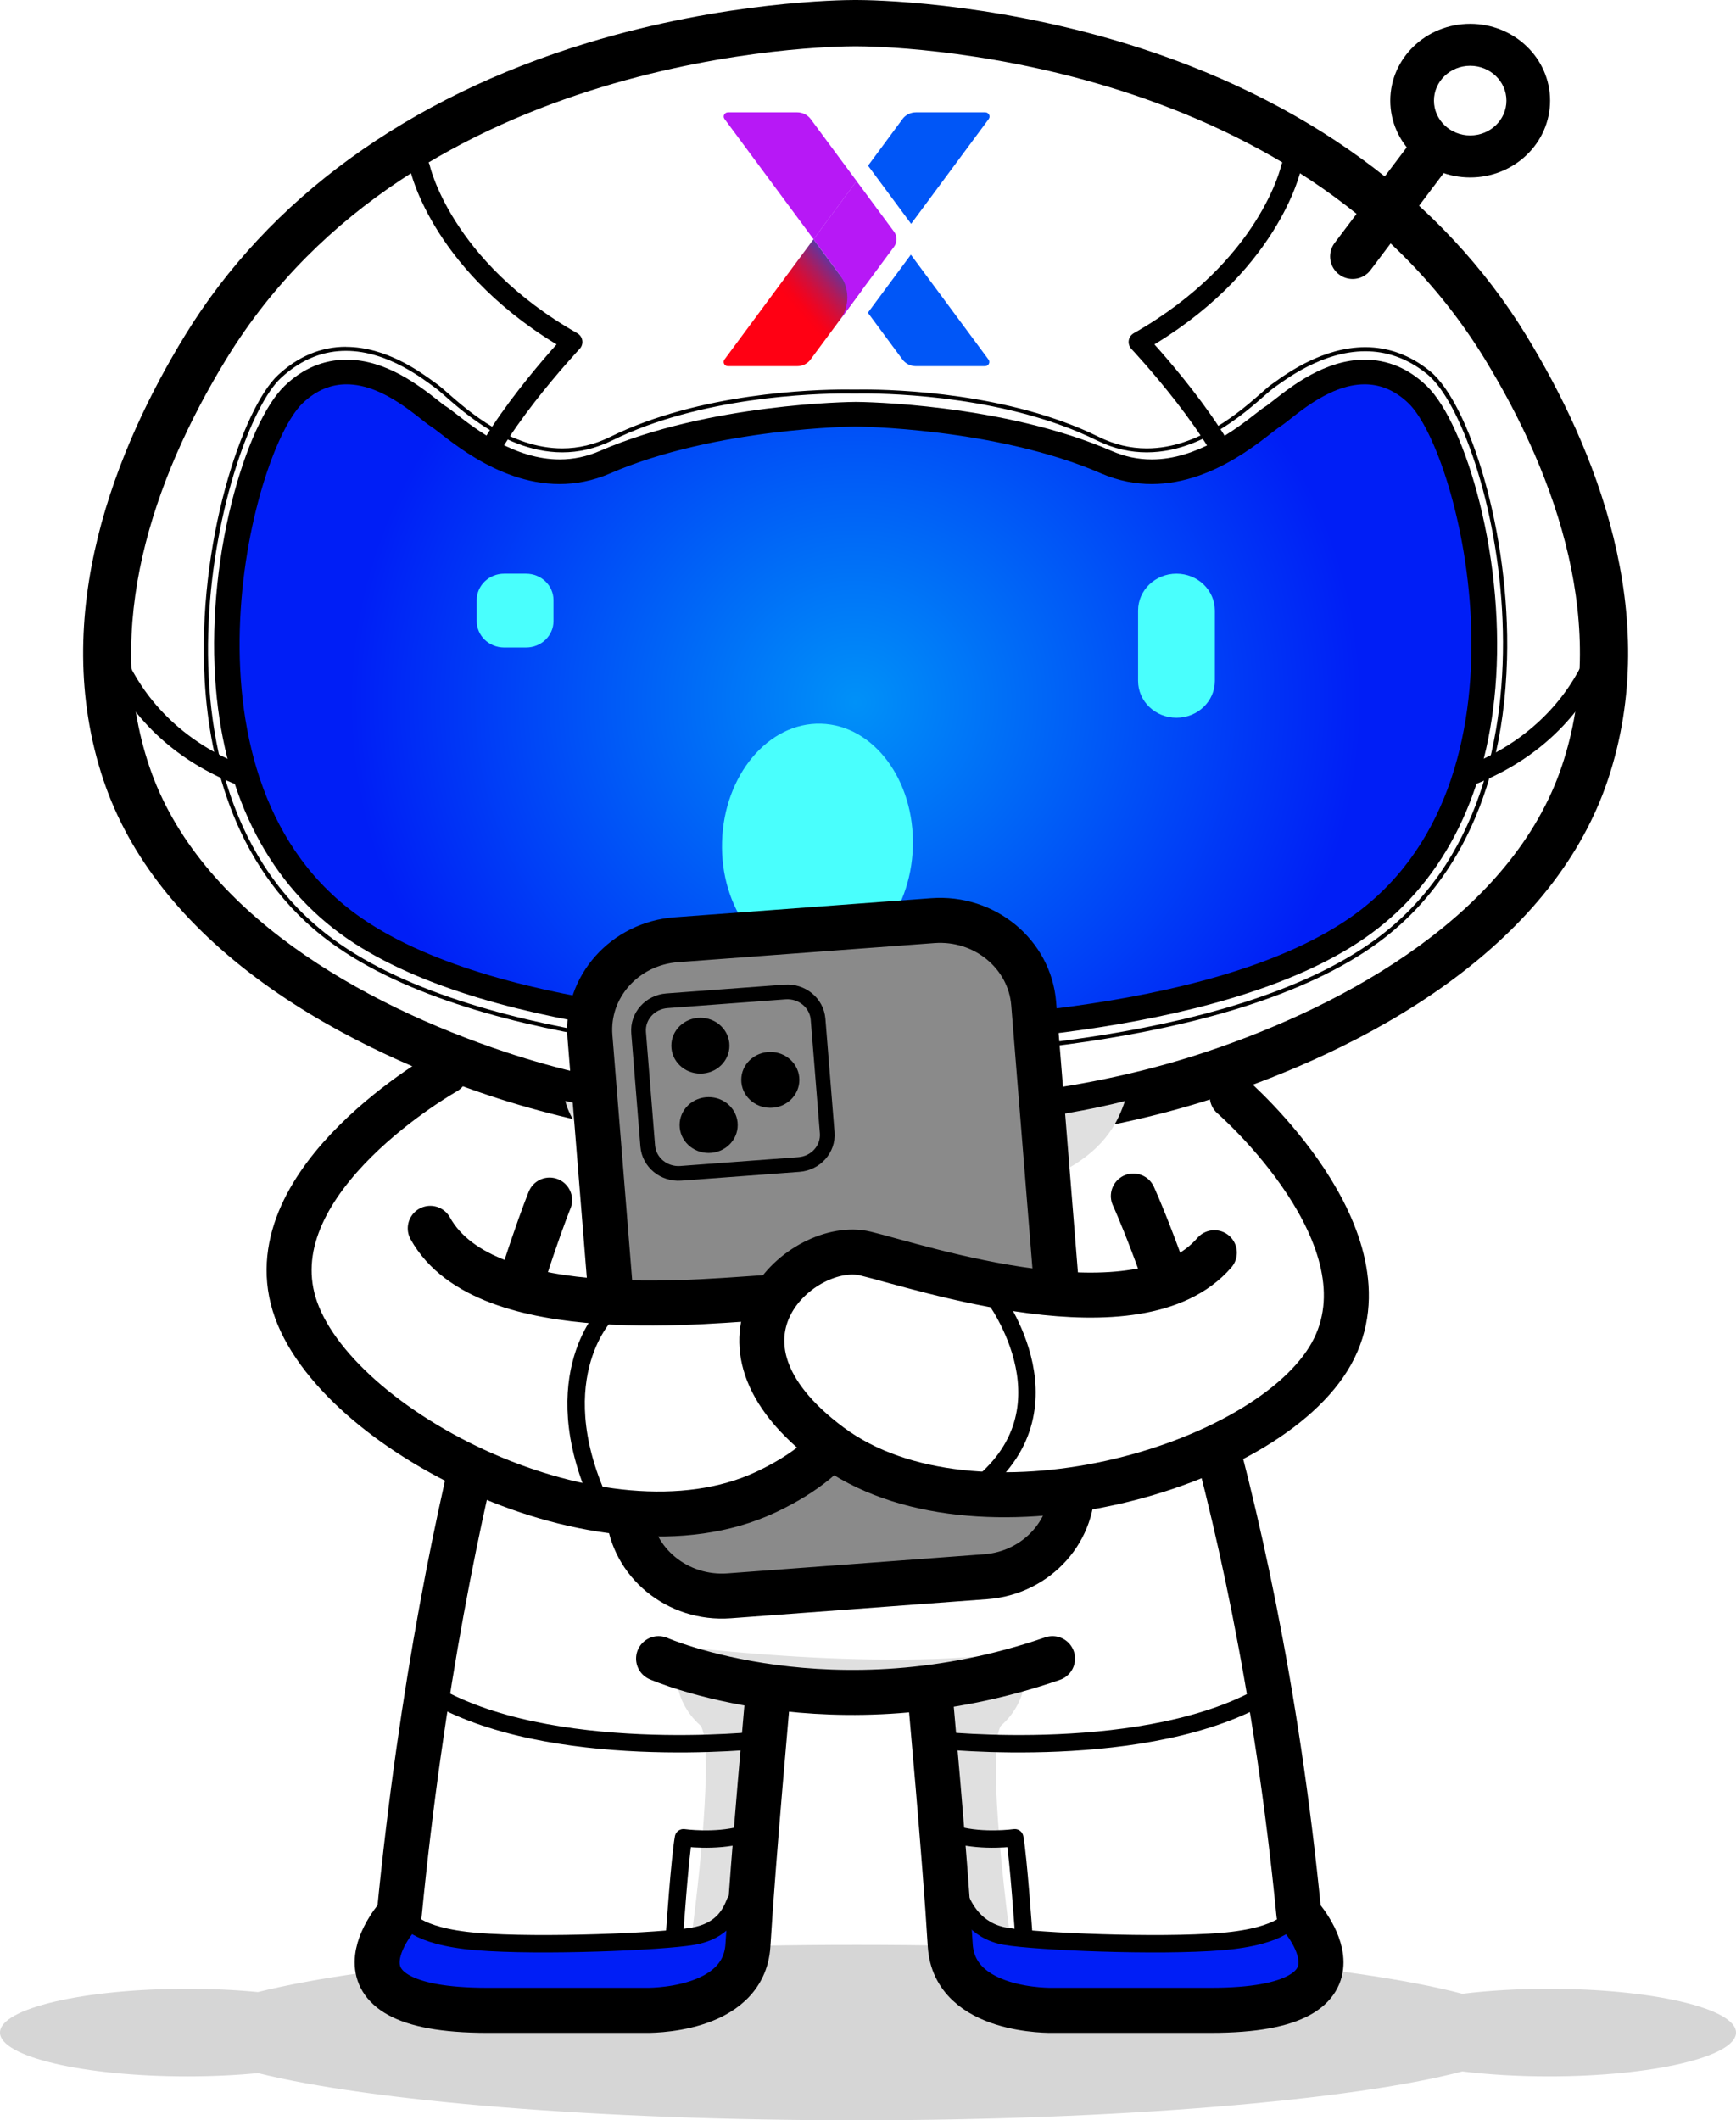
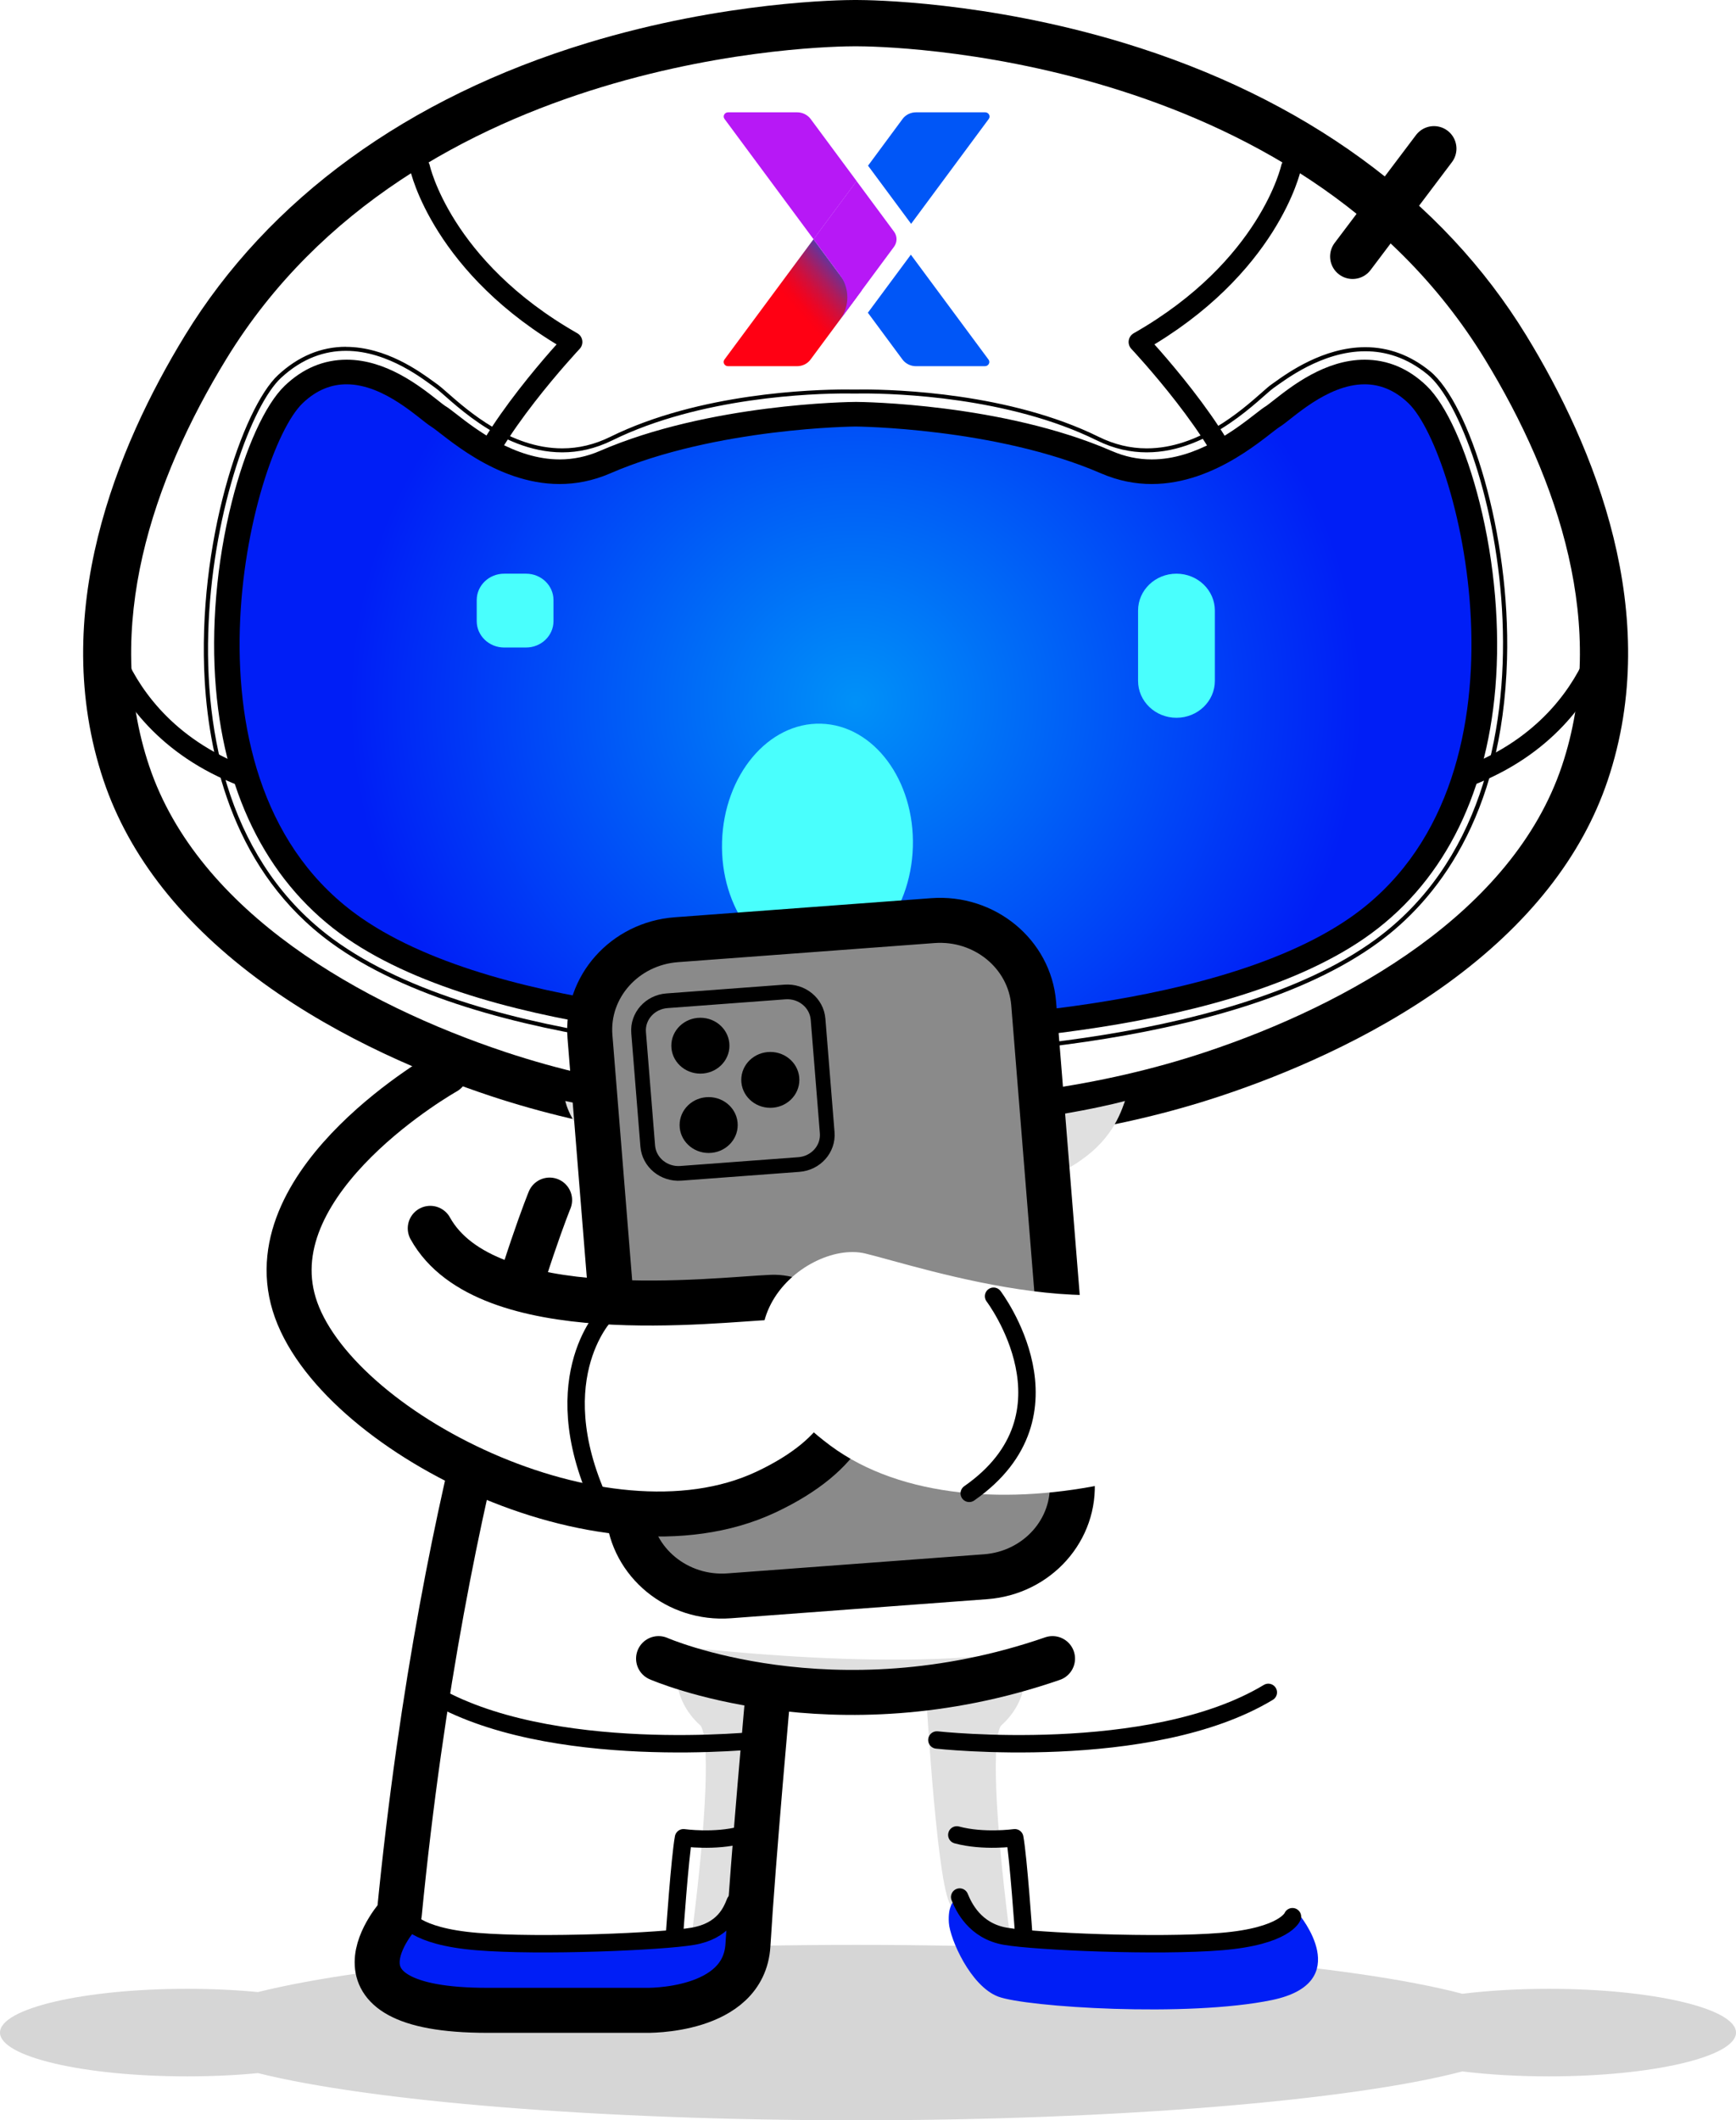
<svg xmlns="http://www.w3.org/2000/svg" width="131" height="160" viewBox="0 0 131 160" fill="none">
  <path d="M91.674 80.882C91.674 80.882 58.53 90.246 35.113 80.882C35.113 80.882 18.726 88.426 22.2 98.416C25.68 108.405 35.534 110.801 35.534 110.801L29.791 144.912C29.791 144.912 26.789 149.312 30.314 150.666C33.838 152.015 54.005 152.168 54.795 149.98C55.586 147.792 57.478 127.709 57.478 127.709L70.162 127.562L71.59 147.578C71.59 147.578 73.821 151.353 77.25 151.53C80.679 151.708 95.989 150.924 95.989 150.924C95.989 150.924 100.285 151.144 99.437 148.172C98.589 145.2 97.85 141.731 97.85 141.731C97.85 141.731 93.86 114.08 91.986 109.821C91.986 109.821 101.311 104.961 101.54 98.74C101.77 92.52 91.674 80.895 91.674 80.895V80.882Z" fill="white" />
  <path d="M66.179 84.829C65.631 84.829 65.076 84.829 64.528 84.817C64.037 84.823 63.489 84.829 62.941 84.829C53.654 84.829 45.12 83.555 37.561 81.042C28.982 78.192 13.939 71.451 9.542 58.355C5.532 46.422 10.574 34.288 15.514 26.211C30.301 2.028 63.087 1.747 64.477 1.747H64.649C66.039 1.747 98.825 2.022 113.612 26.211C118.552 34.288 123.594 46.422 119.585 58.355C115.18 71.451 100.138 78.192 91.559 81.042C84 83.555 75.459 84.829 66.179 84.829Z" fill="white" />
  <path d="M64.643 3.493C66.51 3.493 97.825 3.842 112.044 27.094C117.628 36.231 121.369 47.36 117.857 57.815C114.141 68.865 101.744 75.808 90.966 79.393C83.018 82.035 74.573 83.083 66.179 83.083C65.637 83.083 65.095 83.083 64.56 83.07C64.018 83.076 63.483 83.083 62.941 83.083C54.547 83.083 46.101 82.035 38.153 79.393C27.375 75.808 14.978 68.871 11.262 57.815C7.75 47.36 11.486 36.231 17.075 27.094C31.289 3.836 62.609 3.493 64.477 3.493C64.534 3.493 64.566 3.493 64.566 3.493C64.566 3.493 64.598 3.493 64.656 3.493M64.656 0H64.566H64.477C63.502 0 54.674 0.092 44.317 3.242C30.76 7.366 20.262 15.002 13.952 25.323C8.828 33.706 3.601 46.337 7.814 58.888C9.745 64.63 13.806 69.778 19.88 74.19C25.801 78.486 32.443 81.183 36.974 82.69C44.725 85.264 53.463 86.576 62.947 86.576C63.489 86.576 64.025 86.576 64.566 86.564C65.108 86.57 65.643 86.576 66.185 86.576C75.669 86.576 84.408 85.27 92.158 82.69C96.69 81.183 103.331 78.486 109.253 74.19C115.327 69.778 119.387 64.63 121.318 58.888C125.531 46.343 120.311 33.712 115.18 25.323C108.87 15.002 98.373 7.366 84.816 3.242C74.452 0.092 65.624 0 64.649 0H64.656Z" fill="black" />
  <path d="M61.698 84.376H57.224V93.016H61.698V84.376Z" fill="#B718F6" />
  <path d="M69.774 84.376H65.299V93.016H69.774V84.376Z" fill="#0056F7" />
  <path d="M74.331 8.476H69.123C68.715 8.476 68.333 8.666 68.103 8.984L65.503 12.502L68.754 16.89L74.611 8.978C74.764 8.77 74.611 8.476 74.343 8.476H74.331Z" fill="#0056F7" />
  <path d="M65.497 23.607L68.097 27.124C68.333 27.443 68.715 27.633 69.117 27.633H74.324C74.592 27.633 74.751 27.339 74.592 27.131L68.734 19.219L65.484 23.607H65.497Z" fill="#0056F7" />
  <path d="M54.942 27.633H60.149C60.557 27.633 60.94 27.443 61.169 27.124L64.636 22.442L61.386 18.054L54.668 27.13C54.515 27.339 54.668 27.633 54.935 27.633H54.942Z" fill="url(#paint0_linear_13_192277)" />
  <path d="M60.149 8.476H54.942C54.674 8.476 54.515 8.77 54.674 8.978L61.392 18.054L64.643 13.666L61.176 8.984C60.94 8.666 60.557 8.476 60.156 8.476H60.149Z" fill="#B718F6" />
  <path d="M64.636 13.666L61.386 18.054L64.636 22.442L67.466 18.618C67.715 18.275 67.715 17.821 67.466 17.484L64.636 13.66V13.666Z" fill="#B718F6" />
  <path d="M63.323 20.671C63.712 21.161 63.941 21.774 63.941 22.442C63.941 23.049 63.75 23.607 63.425 24.078L65.031 21.915L63.559 20.512L63.323 20.677V20.671Z" fill="#B718F6" />
  <path d="M26.101 26.475C29.332 26.475 32.073 28.724 32.85 29.269C33.781 29.913 37.593 34.135 42.43 34.135C43.635 34.135 44.897 33.872 46.197 33.234C52.87 29.944 61.405 29.692 63.821 29.692C64.248 29.692 64.484 29.698 64.484 29.698C64.484 29.698 64.719 29.692 65.146 29.692C67.562 29.692 76.097 29.937 82.77 33.234C84.07 33.878 85.332 34.135 86.537 34.135C91.374 34.135 95.192 29.913 96.117 29.269C96.913 28.718 99.724 26.506 103.026 26.506C104.53 26.506 106.142 26.965 107.71 28.246C112.548 32.199 119.291 59.519 103.829 70.869C92.534 79.161 69.359 79.547 65.146 79.547C64.713 79.547 64.484 79.547 64.484 79.547C64.484 79.547 64.254 79.547 63.821 79.547C59.608 79.547 36.439 79.161 25.138 70.869C9.675 59.519 16.865 32.524 21.206 28.516C22.844 27.002 24.533 26.475 26.101 26.475ZM26.101 26.169C24.233 26.169 22.512 26.886 20.989 28.295C18.325 30.759 14.838 40.981 15.45 51.405C15.807 57.478 17.745 65.831 24.947 71.114C36.28 79.43 59.314 79.853 63.821 79.853C64.248 79.853 64.477 79.853 64.49 79.853C64.49 79.853 64.726 79.853 65.146 79.853C69.653 79.853 92.687 79.43 104.02 71.114C108.265 68.001 113.389 61.762 113.721 49.732C113.982 40.227 110.872 30.428 107.914 28.013C106.442 26.812 104.798 26.199 103.026 26.199C99.864 26.199 97.162 28.136 96.142 28.871C96.059 28.932 95.989 28.981 95.925 29.024C95.753 29.141 95.524 29.349 95.199 29.637C93.65 30.998 90.437 33.835 86.53 33.835C85.294 33.835 84.076 33.541 82.91 32.965C76.192 29.649 67.613 29.392 65.14 29.392C64.726 29.392 64.49 29.398 64.471 29.398C64.471 29.398 64.235 29.392 63.821 29.392C61.354 29.392 52.775 29.649 46.05 32.965C44.884 33.541 43.667 33.835 42.43 33.835C38.529 33.835 35.311 30.998 33.762 29.637C33.437 29.349 33.201 29.147 33.035 29.024C32.959 28.975 32.87 28.908 32.761 28.828C31.671 28.032 29.128 26.175 26.094 26.175L26.101 26.169Z" fill="black" />
  <g style="mix-blend-mode:multiply">
    <path d="M42.66 83.082C42.66 83.082 44.164 91.472 62.788 91.344C81.412 91.215 83.904 85.963 84.892 83.082C84.892 83.082 66.549 88.181 42.653 83.082H42.66Z" fill="#E0E0E0" />
  </g>
  <path d="M50.69 124.173C50.69 124.173 69.499 126.57 79.143 124.173C79.143 124.173 64.413 130.541 50.69 124.173Z" fill="#E0E0E0" />
  <path d="M51.092 125.479C51.092 125.479 50.506 128.126 52.883 130.234C53.712 131.589 53.055 139.562 52.176 146.211C52.176 146.211 55.783 145.874 56.791 143.527C57.797 141.173 58.562 127.182 58.562 127.182L51.092 125.485V125.479Z" fill="#E0E0E0" />
  <path d="M77.314 125.479C77.314 125.479 77.9 128.126 75.523 130.234C74.694 131.589 75.351 139.562 76.23 146.211C76.23 146.211 72.623 145.874 71.616 143.527C70.609 141.173 69.844 127.182 69.844 127.182L77.314 125.485V125.479Z" fill="#E0E0E0" />
  <path d="M116.876 150.078C114.524 150.078 112.299 150.213 110.349 150.452C102.031 148.264 84.701 146.763 64.656 146.763C44.61 146.763 27.968 148.209 19.465 150.323C17.815 150.164 16.011 150.078 14.124 150.078C6.323 150.078 0 151.555 0 153.381C0 155.208 6.323 156.685 14.124 156.685C16.017 156.685 17.821 156.599 19.465 156.439C27.968 158.554 45.005 160 64.656 160C84.306 160 102.031 158.499 110.349 156.311C112.299 156.55 114.517 156.685 116.876 156.685C124.677 156.685 131 155.208 131 153.381C131 151.555 124.677 150.078 116.876 150.078Z" fill="#D6D6D6" />
  <path d="M30.129 144.458C30.129 144.458 25.801 149.594 32.162 150.924C38.523 152.247 50.735 151.457 52.826 150.666C54.916 149.876 56.465 146.315 56.548 145.102C56.631 143.894 56.217 143.521 56.217 143.521C56.217 143.521 54.502 145.684 52.928 145.96C51.353 146.235 40.639 146.842 38.306 146.677C35.974 146.511 32.124 146.499 30.129 144.452" fill="#001EF6" />
  <path d="M98.022 144.458C98.022 144.458 102.35 149.594 95.989 150.924C89.628 152.247 77.416 151.457 75.325 150.666C73.234 149.876 71.686 146.315 71.603 145.102C71.52 143.888 71.934 143.521 71.934 143.521C71.934 143.521 73.649 145.684 75.223 145.96C76.797 146.235 87.512 146.842 89.844 146.677C92.177 146.511 96.027 146.499 98.022 144.452" fill="#001EF6" />
  <path d="M31.69 12.649C31.69 12.649 33.328 20.193 43.189 25.807C43.189 25.807 36.528 32.897 35.534 37.187" stroke="black" stroke-width="1.517" stroke-linecap="round" stroke-linejoin="round" />
  <path d="M7.974 47.477C7.974 47.477 10.255 60.579 29.033 60.218" stroke="black" stroke-width="1.517" stroke-linecap="round" stroke-linejoin="round" />
  <path d="M97.423 12.649C97.423 12.649 95.785 20.193 85.925 25.807C85.925 25.807 92.585 32.897 93.58 37.187" stroke="black" stroke-width="1.517" stroke-linecap="round" stroke-linejoin="round" />
  <path d="M121.14 47.477C121.14 47.477 118.858 60.579 100.081 60.218" stroke="black" stroke-width="1.517" stroke-linecap="round" stroke-linejoin="round" />
  <path d="M42.545 60.346C45.372 60.346 47.663 58.143 47.663 55.425C47.663 52.707 45.372 50.504 42.545 50.504C39.718 50.504 37.427 52.707 37.427 55.425C37.427 58.143 39.718 60.346 42.545 60.346Z" fill="#49FFFD" />
-   <path d="M86.575 60.346C89.401 60.346 91.693 58.143 91.693 55.425C91.693 52.707 89.401 50.504 86.575 50.504C83.748 50.504 81.457 52.707 81.457 55.425C81.457 58.143 83.748 60.346 86.575 60.346Z" fill="#49FFFD" />
+   <path d="M86.575 60.346C89.401 60.346 91.693 58.143 91.693 55.425C91.693 52.707 89.401 50.504 86.575 50.504C81.457 58.143 83.748 60.346 86.575 60.346Z" fill="#49FFFD" />
  <path d="M41.474 90.559C41.474 90.559 33.507 109.986 30.129 144.452C30.129 144.452 23.468 151.702 36.77 151.702H48.728C48.728 151.702 56.134 151.892 56.44 146.781C56.835 140.168 57.989 127.458 57.989 127.458" stroke="black" stroke-width="3.396" stroke-linecap="round" stroke-linejoin="round" />
  <path d="M49.696 125.16C49.696 125.16 62.801 130.902 79.424 125.16" stroke="black" stroke-width="3.396" stroke-miterlimit="10" stroke-linecap="round" />
  <path d="M57.453 131.301C57.453 131.301 41.353 133.084 32.442 127.709" stroke="black" stroke-width="1.314" stroke-linecap="round" stroke-linejoin="round" />
  <path d="M50.901 145.96C50.901 145.96 51.302 140.169 51.577 138.679C51.577 138.679 53.941 139.01 55.949 138.465" stroke="black" stroke-width="1.314" stroke-linecap="round" stroke-linejoin="round" />
  <path d="M30.626 144.636C30.626 144.636 31.168 146.113 35.98 146.511C40.792 146.91 49.964 146.511 52.284 146.113C54.61 145.714 55.191 144.238 55.477 143.521" stroke="black" stroke-width="1.314" stroke-linecap="round" stroke-linejoin="round" />
-   <path d="M85.523 90.253C85.523 90.253 94.644 109.992 98.016 144.452C98.016 144.452 104.677 151.702 91.374 151.702C84.542 151.702 79.417 151.702 79.417 151.702C79.417 151.702 72.011 151.892 71.705 146.781C71.31 140.169 70.156 127.563 70.156 127.563" stroke="black" stroke-width="3.396" stroke-linecap="round" stroke-linejoin="round" />
  <path d="M70.698 131.301C70.698 131.301 86.798 133.084 95.708 127.709" stroke="black" stroke-width="1.314" stroke-linecap="round" stroke-linejoin="round" />
  <path d="M77.25 145.96C77.25 145.96 76.849 140.169 76.575 138.679C76.575 138.679 74.21 139.01 72.202 138.465" stroke="black" stroke-width="1.314" stroke-linecap="round" stroke-linejoin="round" />
  <path d="M97.531 144.636C97.531 144.636 96.989 146.113 92.177 146.511C87.365 146.91 78.193 146.511 75.873 146.113C73.547 145.715 72.712 143.87 72.418 143.153" stroke="black" stroke-width="1.314" stroke-linecap="round" stroke-linejoin="round" />
  <path d="M110.942 11.81C108.526 11.81 106.557 9.922 106.557 7.593C106.557 5.264 108.52 3.377 110.942 3.377C113.364 3.377 115.327 5.264 115.327 7.593C115.327 9.922 113.364 11.81 110.942 11.81Z" fill="white" />
-   <path d="M110.942 4.964C112.452 4.964 113.676 6.141 113.676 7.593C113.676 9.046 112.452 10.222 110.942 10.222C109.431 10.222 108.207 9.046 108.207 7.593C108.207 6.141 109.431 4.964 110.942 4.964ZM110.942 1.796C107.615 1.796 104.912 4.394 104.912 7.593C104.912 10.792 107.615 13.391 110.942 13.391C114.269 13.391 116.971 10.792 116.971 7.593C116.971 4.394 114.269 1.796 110.942 1.796Z" fill="black" />
  <path d="M108.207 11.215L102.069 19.354" stroke="black" stroke-width="3.396" stroke-linecap="round" stroke-linejoin="round" />
  <path d="M65.184 77.953C64.796 77.953 64.573 77.953 64.541 77.953C64.541 77.953 64.318 77.953 63.929 77.953C59.627 77.953 37.618 77.573 26.719 70.041C21.206 66.23 17.929 59.942 17.241 51.846C16.412 42.047 19.593 32.229 22.142 29.772C23.315 28.644 24.66 28.074 26.139 28.074C28.777 28.074 31.123 29.925 32.391 30.918C32.653 31.126 32.901 31.322 33.029 31.396C33.233 31.518 33.481 31.715 33.825 31.978C35.336 33.148 38.478 35.588 42.213 35.588C43.38 35.588 44.527 35.343 45.63 34.864C53.68 31.365 64.101 31.249 64.541 31.243C64.993 31.243 75.421 31.365 83.471 34.864C84.573 35.343 85.721 35.588 86.887 35.588C90.622 35.588 93.764 33.148 95.275 31.978C95.619 31.708 95.868 31.518 96.072 31.396C96.199 31.322 96.448 31.126 96.709 30.918C97.971 29.925 100.323 28.074 102.962 28.074C104.44 28.074 105.785 28.644 106.958 29.772C109.514 32.229 112.695 42.047 111.86 51.846C111.178 59.942 107.901 66.23 102.382 70.041C91.483 77.573 69.474 77.953 65.172 77.953H65.184Z" fill="url(#paint1_radial_13_192277)" />
  <path d="M102.968 29C104.064 29 105.199 29.386 106.282 30.427C110.202 34.196 116.481 59.163 101.834 69.281C91.132 76.678 69.181 77.022 65.191 77.022C64.783 77.022 64.56 77.022 64.56 77.022C64.56 77.022 64.337 77.022 63.929 77.022C59.939 77.022 37.988 76.678 27.286 69.281C12.639 59.163 18.911 34.196 22.837 30.427C23.921 29.386 25.055 29 26.151 29C29.032 29 31.671 31.659 32.519 32.18C33.462 32.756 37.325 36.525 42.226 36.525C43.444 36.525 44.725 36.292 46.044 35.722C53.998 32.266 64.566 32.186 64.566 32.186C64.566 32.186 75.134 32.266 83.088 35.722C84.408 36.292 85.689 36.525 86.906 36.525C91.808 36.525 95.67 32.762 96.614 32.18C97.461 31.659 100.1 29 102.981 29M102.981 27.143C99.998 27.143 97.474 29.134 96.116 30.201C95.912 30.36 95.657 30.562 95.575 30.617C95.326 30.771 95.058 30.973 94.695 31.261C93.274 32.364 90.31 34.668 86.913 34.668C85.874 34.668 84.886 34.46 83.891 34.031C75.663 30.452 65.038 30.329 64.592 30.329C64.114 30.329 53.489 30.458 45.26 34.031C44.285 34.454 43.265 34.668 42.239 34.668C38.842 34.668 35.878 32.37 34.456 31.261C34.087 30.973 33.819 30.765 33.571 30.617C33.488 30.562 33.233 30.366 33.029 30.201C31.671 29.134 29.147 27.143 26.164 27.143C24.418 27.143 22.843 27.804 21.48 29.116C20.007 30.532 18.509 33.822 17.483 37.916C16.336 42.488 15.915 47.458 16.291 51.926C16.999 60.297 20.415 66.824 26.164 70.801C37.306 78.499 59.582 78.891 63.935 78.891C64.273 78.891 64.49 78.891 64.566 78.891C64.643 78.891 64.859 78.891 65.197 78.891C69.55 78.891 91.827 78.499 102.968 70.801C108.717 66.83 112.134 60.303 112.841 51.926C113.217 47.464 112.796 42.488 111.649 37.916C110.623 33.829 109.132 30.538 107.653 29.116C106.289 27.804 104.715 27.143 102.968 27.143H102.981Z" fill="black" />
  <g filter="url(#filter0_d_13_192277)">
    <path d="M68.885 63.911C69.034 58.883 65.931 54.72 61.955 54.611C57.979 54.502 54.635 58.489 54.486 63.517C54.337 68.544 57.44 72.708 61.416 72.817C65.392 72.926 68.736 68.939 68.885 63.911Z" fill="#49FFFD" />
  </g>
  <g filter="url(#filter1_d_13_192277)">
    <path d="M39.696 43.291H38.045C36.901 43.291 35.974 44.183 35.974 45.283V46.87C35.974 47.97 36.901 48.862 38.045 48.862H39.696C40.84 48.862 41.767 47.97 41.767 46.87V45.283C41.767 44.183 40.84 43.291 39.696 43.291Z" fill="#49FFFD" />
  </g>
  <g filter="url(#filter2_d_13_192277)">
    <path d="M88.78 43.291H88.774C87.175 43.291 85.88 44.537 85.88 46.073V51.38C85.88 52.917 87.175 54.163 88.774 54.163H88.78C90.378 54.163 91.674 52.917 91.674 51.38V46.073C91.674 44.537 90.378 43.291 88.78 43.291Z" fill="#49FFFD" />
  </g>
  <path d="M70.389 69.471L51.039 70.912C47.136 71.203 44.217 74.48 44.52 78.233L47.414 114.154C47.716 117.907 51.125 120.713 55.028 120.422L74.378 118.981C78.281 118.69 81.199 115.412 80.897 111.66L78.003 75.739C77.7 71.986 74.291 69.18 70.389 69.471Z" fill="#8A8A8A" stroke="black" stroke-width="3.396" stroke-linecap="round" stroke-linejoin="round" />
  <path d="M59.232 74.856L50.329 75.519C49.048 75.615 48.09 76.69 48.19 77.922L48.879 86.482C48.978 87.714 50.097 88.635 51.378 88.54L60.281 87.876C61.562 87.781 62.52 86.705 62.421 85.474L61.731 76.913C61.632 75.682 60.513 74.76 59.232 74.856Z" fill="#8A8A8A" stroke="black" stroke-width="1.11" stroke-linecap="round" stroke-linejoin="round" />
  <path d="M33.628 80.882C33.628 80.882 19.313 88.935 22.2 98.416C25.087 107.896 45.477 118.364 57.778 112.603C70.073 106.836 63.024 97.705 58.244 97.895C53.935 98.066 36.688 100.297 32.468 92.692" fill="white" />
  <path d="M33.628 80.882C33.628 80.882 19.313 88.935 22.2 98.416C25.087 107.896 45.477 118.364 57.778 112.603C70.073 106.836 63.024 97.705 58.244 97.895C53.935 98.066 36.688 100.297 32.468 92.692" stroke="black" stroke-width="3.396" stroke-linecap="round" stroke-linejoin="round" />
  <path d="M92.987 82.739C92.987 82.739 105.301 93.415 100.476 102.136C95.645 110.856 73.471 117.126 62.648 109.079C51.825 101.033 60.659 93.47 65.299 94.592C69.481 95.603 85.899 101.155 91.636 94.53" fill="white" />
-   <path d="M92.987 82.739C92.987 82.739 105.301 93.415 100.476 102.136C95.645 110.856 73.471 117.126 62.648 109.079C51.825 101.033 60.659 93.47 65.299 94.592C69.481 95.603 85.899 101.155 91.636 94.53" stroke="black" stroke-width="3.396" stroke-linecap="round" stroke-linejoin="round" />
  <path d="M45.694 99.2C45.694 99.2 40.697 104.33 45.694 114.252" stroke="black" stroke-width="1.314" stroke-linecap="round" stroke-linejoin="round" />
  <path d="M74.975 97.815C74.975 97.815 81.725 106.702 73.139 112.689" stroke="black" stroke-width="1.314" stroke-linecap="round" stroke-linejoin="round" />
  <path d="M52.851 81.017C54.062 81.017 55.044 80.073 55.044 78.909C55.044 77.745 54.062 76.801 52.851 76.801C51.64 76.801 50.659 77.745 50.659 78.909C50.659 80.073 51.64 81.017 52.851 81.017Z" fill="black" />
  <path d="M53.476 87.005C54.687 87.005 55.668 86.061 55.668 84.897C55.668 83.732 54.687 82.789 53.476 82.789C52.265 82.789 51.283 83.732 51.283 84.897C51.283 86.061 52.265 87.005 53.476 87.005Z" fill="black" />
  <path d="M58.129 83.597C59.34 83.597 60.321 82.653 60.321 81.489C60.321 80.325 59.34 79.381 58.129 79.381C56.918 79.381 55.936 80.325 55.936 81.489C55.936 82.653 56.918 83.597 58.129 83.597Z" fill="black" />
  <defs>
    <filter id="filter0_d_13_192277" x="45.995" y="46.123" width="31.382" height="35.183" filterUnits="userSpaceOnUse" color-interpolation-filters="sRGB">
      <feFlood flood-opacity="0" result="BackgroundImageFix" />
      <feColorMatrix in="SourceAlpha" type="matrix" values="0 0 0 0 0 0 0 0 0 0 0 0 0 0 0 0 0 0 127 0" result="hardAlpha" />
      <feOffset />
      <feGaussianBlur stdDeviation="4.243" />
      <feColorMatrix type="matrix" values="0 0 0 0 0.286 0 0 0 0 1 0 0 0 0 0.992 0 0 0 1 0" />
      <feBlend mode="normal" in2="BackgroundImageFix" result="effect1_dropShadow_13_192277" />
      <feBlend mode="normal" in="SourceGraphic" in2="effect1_dropShadow_13_192277" result="shape" />
    </filter>
    <filter id="filter1_d_13_192277" x="31.271" y="38.588" width="15.2" height="14.977" filterUnits="userSpaceOnUse" color-interpolation-filters="sRGB">
      <feFlood flood-opacity="0" result="BackgroundImageFix" />
      <feColorMatrix in="SourceAlpha" type="matrix" values="0 0 0 0 0 0 0 0 0 0 0 0 0 0 0 0 0 0 127 0" result="hardAlpha" />
      <feOffset />
      <feGaussianBlur stdDeviation="2.351" />
      <feColorMatrix type="matrix" values="0 0 0 0 0.286 0 0 0 0 1 0 0 0 0 0.992 0 0 0 1 0" />
      <feBlend mode="normal" in2="BackgroundImageFix" result="effect1_dropShadow_13_192277" />
      <feBlend mode="normal" in="SourceGraphic" in2="effect1_dropShadow_13_192277" result="shape" />
    </filter>
    <filter id="filter2_d_13_192277" x="79.311" y="36.723" width="18.931" height="24.008" filterUnits="userSpaceOnUse" color-interpolation-filters="sRGB">
      <feFlood flood-opacity="0" result="BackgroundImageFix" />
      <feColorMatrix in="SourceAlpha" type="matrix" values="0 0 0 0 0 0 0 0 0 0 0 0 0 0 0 0 0 0 127 0" result="hardAlpha" />
      <feOffset />
      <feGaussianBlur stdDeviation="3.284" />
      <feColorMatrix type="matrix" values="0 0 0 0 0.286 0 0 0 0 1 0 0 0 0 0.992 0 0 0 1 0" />
      <feBlend mode="normal" in2="BackgroundImageFix" result="effect1_dropShadow_13_192277" />
      <feBlend mode="normal" in="SourceGraphic" in2="effect1_dropShadow_13_192277" result="shape" />
    </filter>
    <linearGradient id="paint0_linear_13_192277" x1="60.187" y1="23.509" x2="64.569" y2="19.625" gradientUnits="userSpaceOnUse">
      <stop stop-color="#FF0013" />
      <stop offset="0.1" stop-color="#F90117" />
      <stop offset="0.22" stop-color="#EA0625" />
      <stop offset="0.36" stop-color="#D10F3B" />
      <stop offset="0.51" stop-color="#AE1B5B" />
      <stop offset="0.66" stop-color="#812A83" />
      <stop offset="0.82" stop-color="#4A3CB4" />
      <stop offset="0.98" stop-color="#0A52ED" />
      <stop offset="1" stop-color="#0056F7" />
    </linearGradient>
    <radialGradient id="paint1_radial_13_192277" cx="0" cy="0" r="1" gradientUnits="userSpaceOnUse" gradientTransform="translate(64.56 53.011) scale(38.236 36.764)">
      <stop stop-color="#0091F8" />
      <stop offset="1" stop-color="#001EF6" />
    </radialGradient>
  </defs>
</svg>